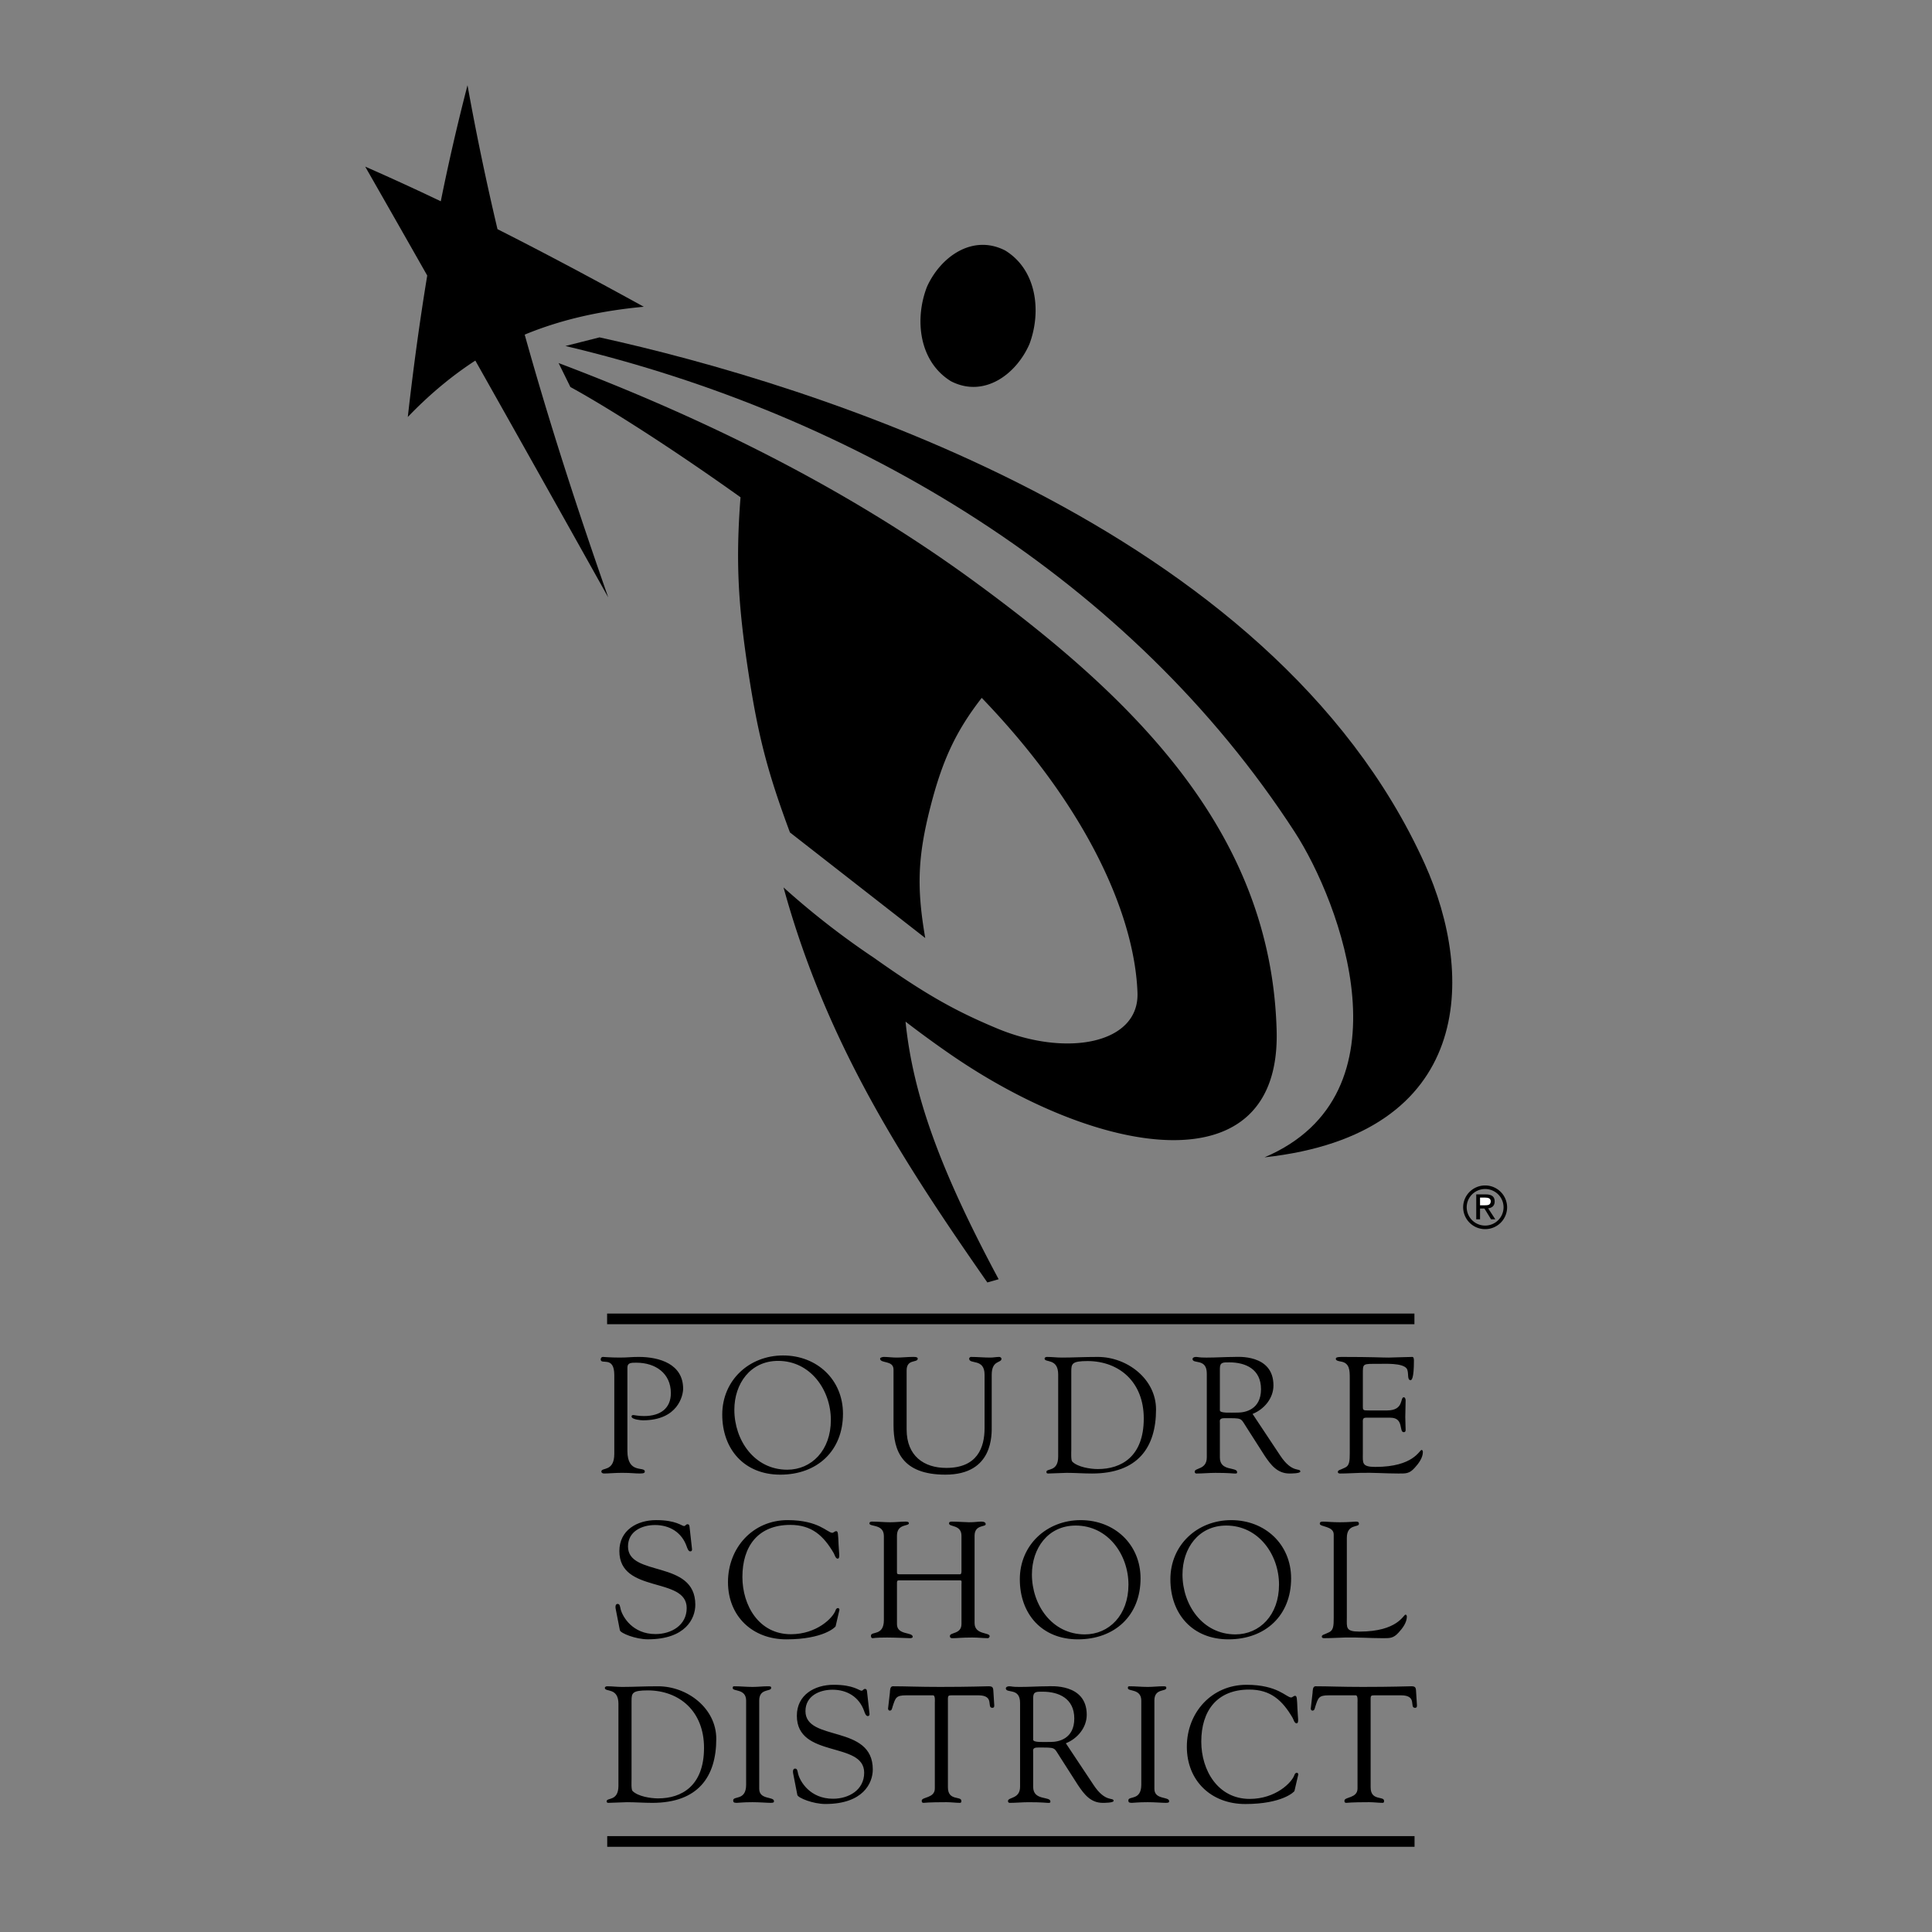
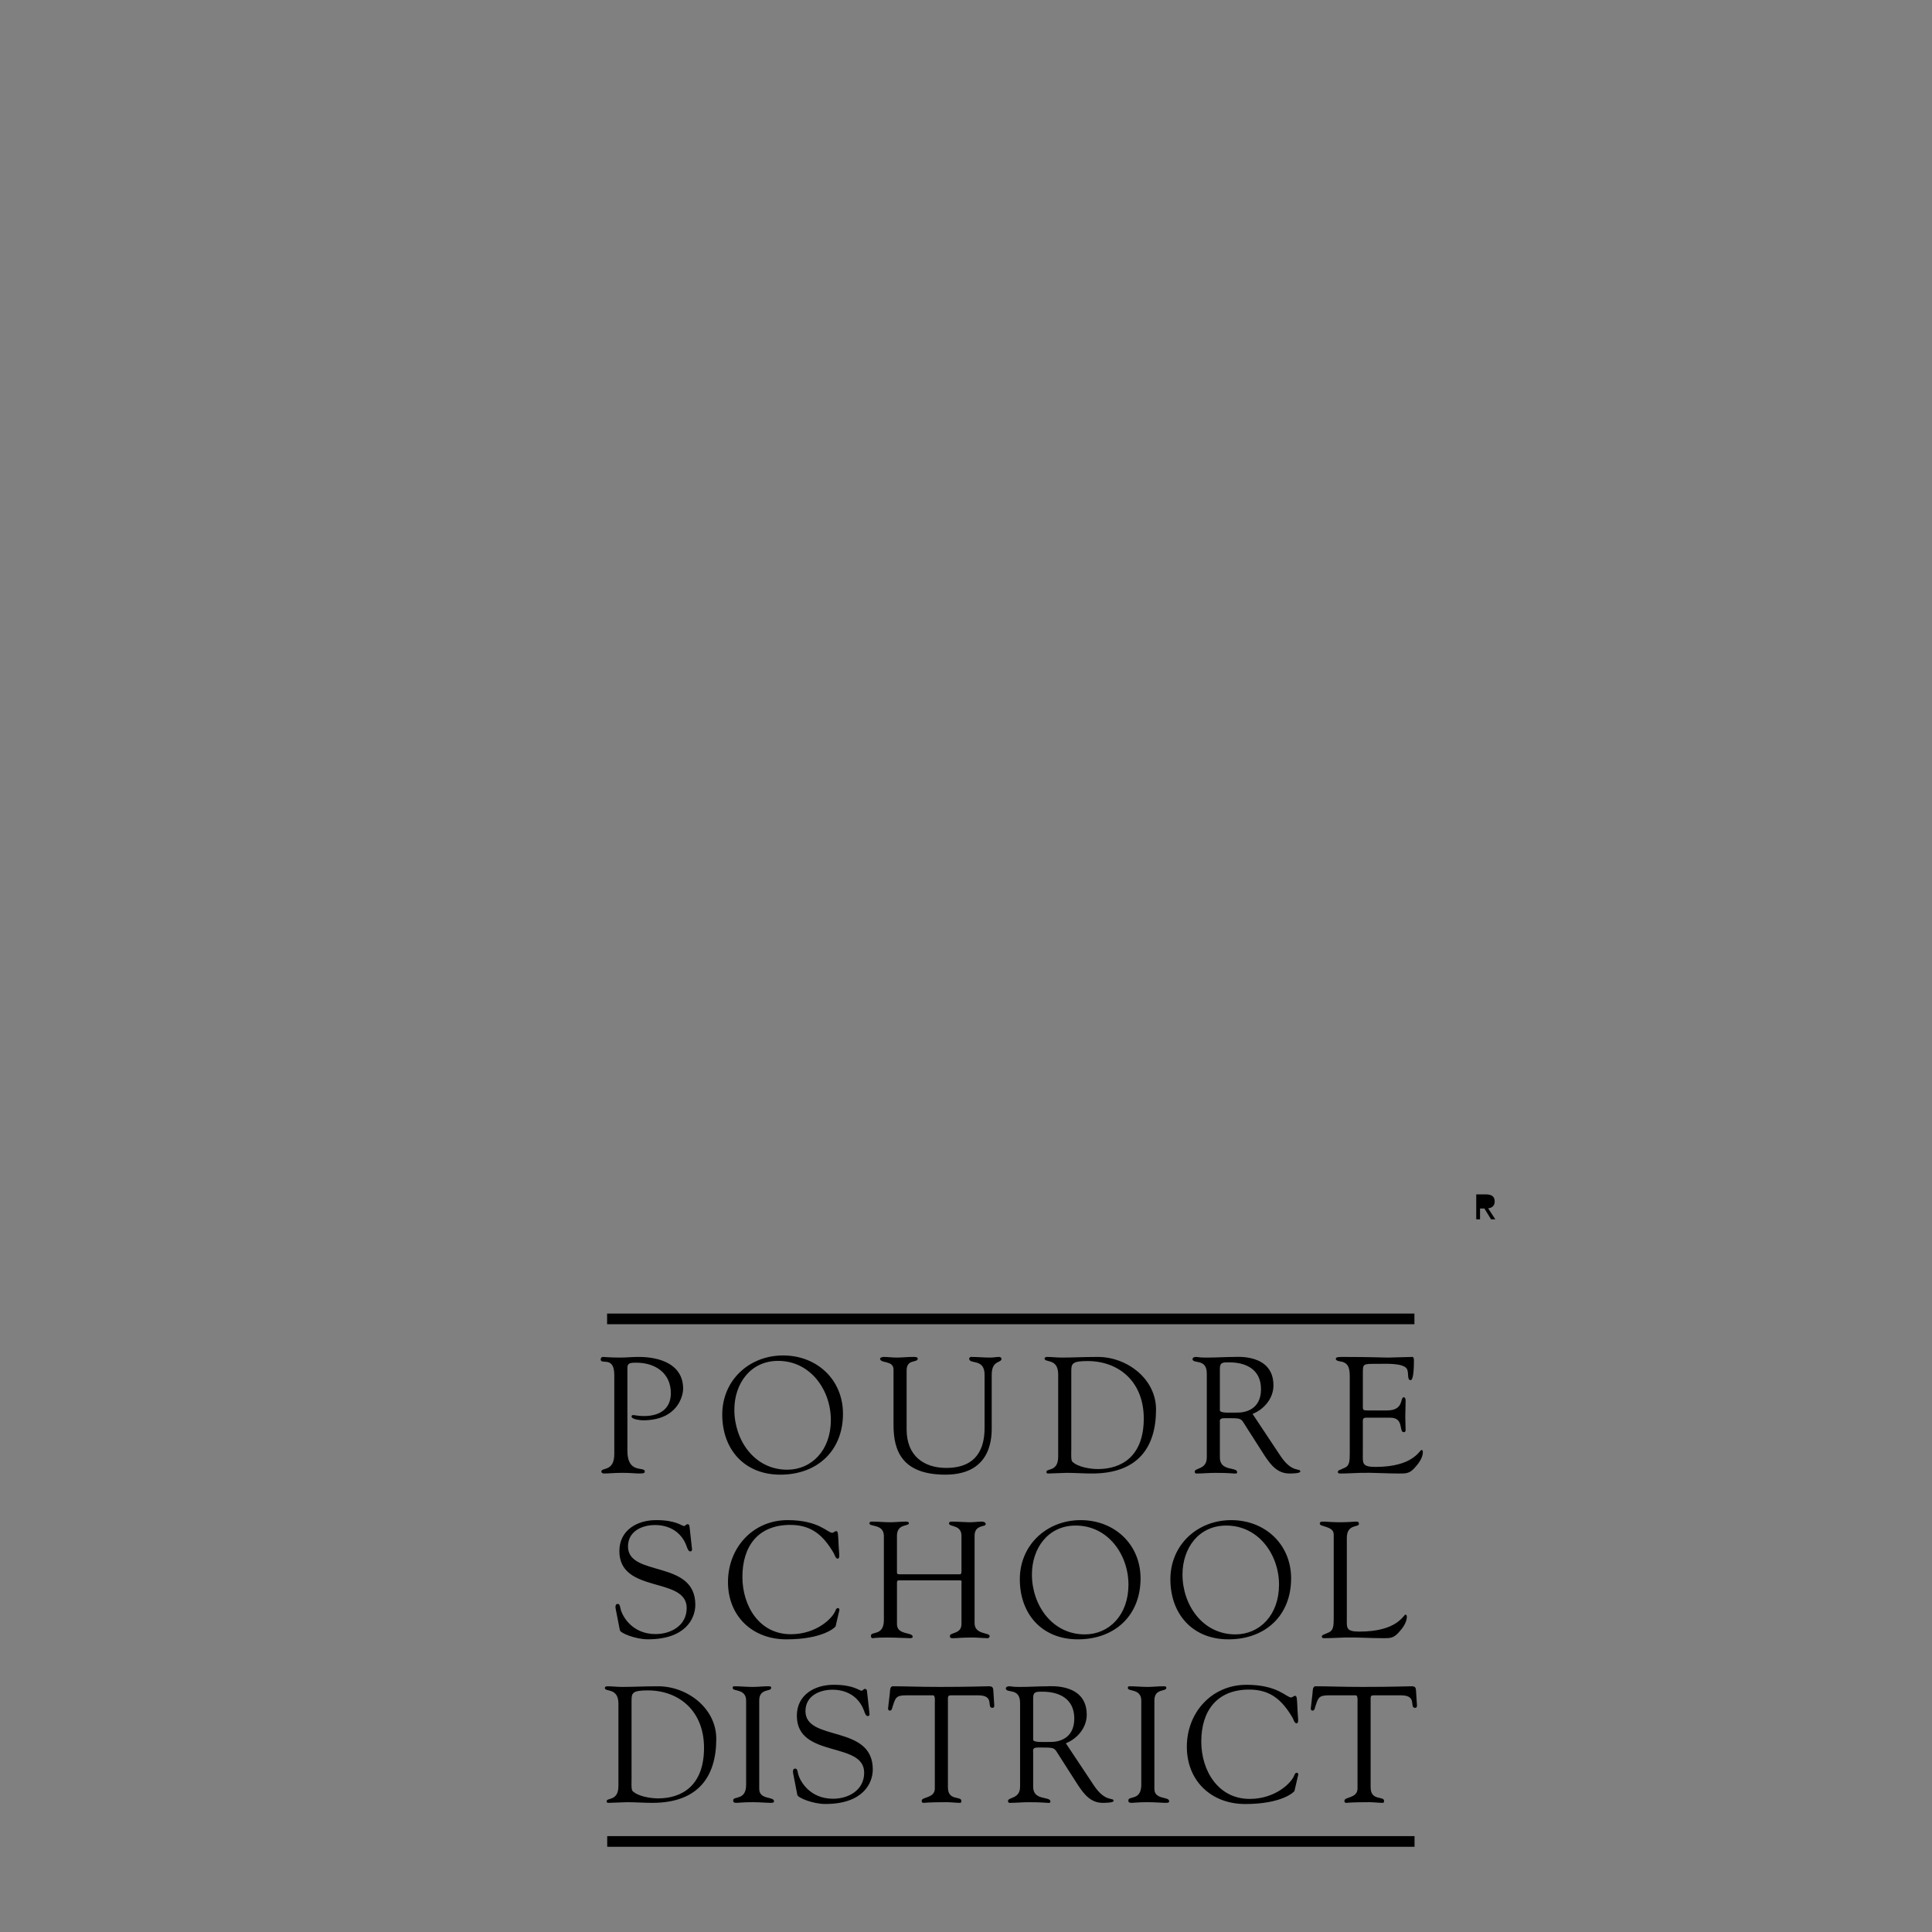
<svg xmlns="http://www.w3.org/2000/svg" width="2500" height="2500" viewBox="0 0 192.756 192.756">
  <rect x="0" y="0" width="192.756" height="192.756" fill="#808080" stroke="none" />
  <path fill-rule="evenodd" clip-rule="evenodd" fill="#fff" fill-opacity="0" d="M0 0h192.756v192.756H0V0z" />
-   <path d="M36.437 16.625a257.017 257.017 0 0 1 7.54 3.457 215.447 215.447 0 0 1 2.667-11.578c.87 4.842 1.873 9.631 2.991 14.36 4.901 2.477 9.766 5.083 14.597 7.742-4.015.373-8.002 1.176-11.883 2.779 2.513 9.015 5.353 17.71 8.337 26.221a6750.06 6750.06 0 0 0-13.262-23.631c-2.333 1.514-4.585 3.385-6.738 5.628.543-4.81 1.183-9.522 1.939-14.113a4374.811 4374.811 0 0 0-6.188-10.865z" fill-rule="evenodd" clip-rule="evenodd" />
-   <path d="M56.908 38.612l-1.176-2.39c13.884 5.252 28.284 12.162 41.375 21.72 16.338 11.93 29.738 25.275 30.264 44.895.418 15.649-17.592 12.678-32.585 2.329a107.067 107.067 0 0 1-4.44-3.238c.741 7.322 3.474 14.854 9.289 25.701l-1.127.321c-8.376-12.025-16.04-23.778-20.335-39.412a80.037 80.037 0 0 0 9.017 7.02c5.146 3.647 8.102 5.304 12.313 7.059 6.924 2.884 14.166 1.517 13.984-3.569-.266-7.427-4.717-18.177-15.539-29.421-2.602 3.344-3.94 6.269-5.118 10.869-1.268 4.953-1.391 8.055-.518 13.09l-13.5-10.535c-2.246-6.046-3.175-9.631-4.149-16.003-1.043-6.825-1.261-11.147-.78-17.436-6.87-4.904-13.184-8.922-16.975-11zM92.484 28.613c1.343-2.977 4.524-5.287 7.79-3.629 3.182 1.938 3.645 6.12 2.432 9.348-1.32 3.019-4.52 5.395-7.821 3.708-3.202-1.965-3.66-6.183-2.401-9.427z" fill-rule="evenodd" clip-rule="evenodd" />
-   <path d="M56.41 34.52c29.144 6.89 56.405 23.251 72.778 48.511 4.488 6.926 11.812 26.122-3.029 32.438 20.93-2.297 21.027-18.119 15.988-29.28-15.291-33.872-61.458-47.938-82.333-52.53l-3.404.861z" fill-rule="evenodd" clip-rule="evenodd" />
  <path d="M60.571 131.056h80.546v1.062H60.571v-1.062zm.011 52.134h80.547v1.062H60.582v-1.062z" />
  <path d="M62.595 144.745c0 2.365 1.738 1.512 1.738 2.07 0 .114-.067.196-.48.196-.562 0-.812-.065-1.787-.065-.778 0-1.324.065-1.804.065-.099 0-.265-.049-.265-.196 0-.444 1.291.065 1.291-1.759v-7.868c0-1.972-1.356-.97-1.356-1.561 0-.133.083-.247.215-.247.149 0 .728.065 1.688.065.827 0 1.092-.065 1.886-.065 2.102 0 4.435.724 4.435 3.171 0 .656-.497 3.154-4.021 3.154-.165 0-1.125-.082-1.125-.378 0-.114.082-.147.165-.147.132 0 .479.099 1.075.099 1.688 0 2.681-.806 2.681-2.284 0-1.988-1.539-3.039-3.442-3.039-.529 0-.893 0-.893.492v8.297h-.001zM90.455 142.626c0 2.628 1.721 3.828 3.955 3.828 3.11 0 3.821-2.038 3.821-3.977v-5.322c0-1.676-1.539-.986-1.539-1.61 0-.081.116-.164.166-.164.646 0 1.291.065 1.935.065.314 0 .613-.065.912-.065.082 0 .213.083.213.181 0 .461-.975.099-.975 1.61v5.092c0 .806.197 4.863-4.617 4.863-4.351 0-5.179-2.415-5.179-4.945v-5.536c0-.969-1.34-.574-1.34-1.101 0-.114.281-.164.364-.164.43 0 .843.065 1.29.065.53 0 1.059-.065 1.572-.065.083 0 .53-.032.53.164 0 .46-1.109 0-1.109 1.184v5.897h.001zM135.971 140.162c0 .558-.033.558.629.558h1.787c1.721 0 1.273-1.314 1.67-1.314.133 0 .182.182.182.312 0 .575-.033 1.134-.033 1.66 0 .426.033.854.033 1.297 0 .148-.066.214-.182.214-.514 0 .051-1.445-1.34-1.445h-2.449c-.348 0-.297.279-.297.524v3.023c0 .969-.133 1.363 1.256 1.363 3.822 0 4.385-1.691 4.602-1.691.115 0 .131.164.131.196 0 .592-.43 1.167-.826 1.595-.529.591-.895.558-1.621.558-1.258 0-2.516-.099-3.773-.065-.662.017-1.357.065-2.018.065-.15 0-.248-.032-.248-.164.033-.196.197-.164.727-.427.432-.197.465-.657.465-1.43V137.5c0-.739 0-1.528-.895-1.659-.133-.033-.496-.065-.496-.263 0-.132.1-.197.58-.197 3.125 0 3.986.065 4.682.065.33 0 1.852-.065 2.365-.065.133 0 .166.164.166.361 0 1.824-.232 1.955-.332 1.955-.396 0-.131-.788-.396-1.166-.43-.56-2.15-.46-2.812-.46-1.588 0-1.555-.066-1.555 1.035v3.056h-.002zM61.43 160.534c-.066-.328.017-.51.182-.51.232 0 .232.197.314.542.199.756 1.191 2.465 3.475 2.465 1.571 0 3.11-.87 3.11-2.597 0-3.17-6.717-1.396-6.717-5.684 0-2.086 1.771-3.088 3.673-3.088 2.002 0 2.548.591 2.779.591.148 0 .182-.18.348-.18.1 0 .183.048.199.229l.248 2.233c.017.132-.017.247-.182.247-.182 0-.298-.345-.348-.492-.496-1.413-1.704-2.137-3.16-2.137-1.307 0-2.696.625-2.696 2.137 0 3.088 6.717 1.28 6.717 5.814 0 1.381-.977 3.45-4.732 3.45-1.225 0-2.73-.608-2.796-.903l-.414-2.117zM78.587 151.663c3.111 0 3.97 1.265 4.451 1.265.132 0 .231-.164.397-.164.182 0 .182.263.23 1.33.033.871.183 1.413-.099 1.413-.198 0-.314-.428-.38-.542-1.026-1.758-2.201-2.825-4.335-2.825-3.226 0-4.781 2.136-4.781 5.19 0 2.858 1.654 5.717 4.832 5.717 2.597 0 4.219-1.643 4.467-2.397.033-.115.132-.215.231-.215.083 0 .166.1.149.182l-.38 1.643c-.017.065-1.191 1.298-4.915 1.298-3.391 0-5.823-2.316-5.823-5.717s2.465-6.178 5.956-6.178zM88.183 153.224c-.016-1.199-1.44-.871-1.44-1.232 0-.147.133-.181.266-.181.612 0 1.208.065 1.819.065.513 0 1.026-.065 1.539-.065.282 0 .314.099.314.164 0 .329-1.191.017-1.191 1.249v3.549c0 .229 0 .295.248.295h6.056c.166 0 .132-.411.132-.477v-3.367c0-1.134-1.241-.854-1.241-1.232 0-.099.034-.181.282-.181.546 0 1.406.065 1.721.065.612 0 .86-.065 1.192-.065.43 0 .463.164.463.264 0 .295-1.109.016-1.109 1.149v8.707c0 1.199 1.506.903 1.506 1.314 0 .049-.066.196-.182.196-.447 0-.959-.065-1.555-.065-1.059 0-1.523.065-1.837.065-.148 0-.397.05-.397-.213 0-.395 1.158-.165 1.158-1.2v-3.942c0-.263.066-.411-.132-.411H89.69c-.199 0-.199.1-.199.279v4.091c0 1.118 1.572.757 1.572 1.265 0 .083-.116.132-.264.132-.215 0-1.424-.065-2.3-.065-1.175 0-1.357.065-1.423.065-.132 0-.182-.082-.182-.246 0-.477 1.291.065 1.291-1.561v-8.411h-.002zM134.373 161.421c0 .969-.133 1.363 1.258 1.363 3.82 0 4.383-1.691 4.598-1.691.117 0 .133.164.133.197 0 .591-.43 1.166-.826 1.593-.531.592-.895.559-1.623.559-1.256 0-2.514-.099-3.771-.065-.662.017-1.357.065-2.018.065-.15 0-.25-.032-.25-.165.033-.196.199-.164.729-.427.432-.196.463-.657.463-1.429v-8.329c0-.854-1.389-.739-1.389-1.067 0-.181.115-.214.33-.214.348 0 .861.065 1.672.065.943 0 1.34-.065 1.588-.065.215 0 .314.033.314.229 0 .378-1.207-.032-1.207 1.397v7.984h-.001zM74.442 169.653c-.017-1.199-1.34-.871-1.34-1.232 0-.147.033-.181.166-.181.612 0 1.208.065 1.819.065.513 0 1.026-.065 1.539-.065.265 0 .314.033.314.164 0 .395-1.192.017-1.192 1.249v8.821c0 1.117 1.473.739 1.473 1.232 0 .114-.049.164-.331.164-.381 0-1.092-.066-1.804-.066-1.009 0-1.356.066-1.588.066-.298 0-.348-.082-.348-.246 0-.477 1.291.065 1.291-1.561v-8.41h.001zM79.138 176.964c-.066-.329.016-.51.182-.51.231 0 .231.197.314.542.198.756 1.191 2.465 3.474 2.465 1.572 0 3.111-.871 3.111-2.597 0-3.17-6.717-1.396-6.717-5.684 0-2.086 1.77-3.089 3.672-3.089 2.002 0 2.548.592 2.78.592.148 0 .182-.181.347-.181.099 0 .182.049.199.23l.248 2.234c.017.131-.017.246-.182.246-.183 0-.299-.346-.348-.493-.497-1.413-1.704-2.136-3.16-2.136-1.307 0-2.697.624-2.697 2.136 0 3.089 6.717 1.281 6.717 5.816 0 1.379-.977 3.449-4.732 3.449-1.224 0-2.729-.607-2.796-.903l-.412-2.117zM93.266 169.899c0-.115.066-.739-.165-.756h-2.697c-1.025 0-1.059.246-1.356 1.15-.049.164-.066.377-.281.377-.1 0-.166-.114-.166-.197l.183-1.592c.016-.198 0-.642.297-.642 1.291 0 2.564.065 4.699.065 2.995 0 4.518-.065 4.848-.065.381 0 .463.099.48.477l.082 1.313c.018.165.033.361-.182.361-.613 0 .281-1.248-1.406-1.248h-2.366c-.745 0-.662-.065-.662.805v8.379c0 1.38 1.34.838 1.34 1.347 0 .05.017.197-.148.197-.397 0-.86-.066-1.341-.066-1.853 0-2.167.066-2.267.066-.149 0-.198-.05-.198-.214 0-.394 1.307-.23 1.307-1.216v-8.541h-.001zM113.867 169.653c-.018-1.199-1.34-.871-1.34-1.232 0-.147.033-.181.164-.181.613 0 1.209.065 1.82.065.514 0 1.025-.065 1.539-.065.266 0 .314.033.314.164 0 .395-1.191.017-1.191 1.249v8.821c0 1.117 1.473.739 1.473 1.232 0 .114-.049.164-.33.164-.381 0-1.094-.066-1.805-.066-1.008 0-1.355.066-1.588.066-.297 0-.348-.082-.348-.246 0-.477 1.291.065 1.291-1.561v-8.41h.001zM124.369 168.092c3.111 0 3.971 1.265 4.451 1.265.133 0 .232-.164.396-.164.184 0 .184.264.232 1.331.033.871.182 1.413-.1 1.413-.199 0-.314-.428-.381-.542-1.025-1.759-2.201-2.826-4.334-2.826-3.227 0-4.781 2.136-4.781 5.192 0 2.857 1.654 5.717 4.83 5.717 2.598 0 4.219-1.644 4.467-2.399.033-.114.133-.214.232-.214.082 0 .166.1.148.182l-.381 1.643c-.016.065-1.191 1.298-4.912 1.298-3.393 0-5.824-2.316-5.824-5.718.002-3.402 2.467-6.178 5.957-6.178zM135.438 169.899c0-.115.066-.739-.164-.756h-2.697c-1.025 0-1.059.246-1.357 1.15-.049.164-.066.377-.281.377-.1 0-.164-.114-.164-.197l.182-1.592c.016-.198 0-.642.297-.642 1.291 0 2.564.065 4.699.065 2.994 0 4.518-.065 4.848-.065.381 0 .463.099.479.477l.084 1.313c.016.165.033.361-.182.361-.613 0 .281-1.248-1.406-1.248h-2.365c-.746 0-.662-.065-.662.805v8.379c0 1.38 1.34.838 1.34 1.347 0 .05.016.197-.15.197-.396 0-.859-.066-1.34-.066-1.852 0-2.166.066-2.266.066-.148 0-.199-.05-.199-.214 0-.394 1.307-.23 1.307-1.216v-8.541h-.003zM73.266 140.654c0 3.039 2.002 5.979 5.278 5.979 2.415 0 4.351-1.922 4.351-4.961 0-2.99-2.035-5.897-5.261-5.897-2.779 0-4.368 2.285-4.368 4.879zm-1.207.477c0-3.417 2.68-5.897 6.072-5.897 3.375 0 5.973 2.414 5.973 5.815 0 3.696-2.565 6.078-6.254 6.078-3.591 0-5.791-2.53-5.791-5.996zM106.883 144.63c0 .263-.049 1.052.1 1.199.545.542 1.803.739 2.547.739 2.35 0 4.584-1.248 4.584-5.044 0-3.646-2.449-5.717-5.592-5.732-1.572 0-1.639.263-1.639 1.034v7.804zm-1.307-7.491c0-1.675-1.357-1.15-1.357-1.594 0-.114.133-.164.232-.164.512 0 .992.065 1.488.065 1.092 0 2.168-.065 3.59-.065 2.93 0 5.809 2.201 5.809 5.24 0 3.779-1.805 6.391-6.387 6.391-.844 0-1.688-.065-2.531-.065-.15 0-1.738.065-1.854.065-.133 0-.164-.065-.164-.164 0-.378 1.174.033 1.174-1.527v-8.182zM121.707 140.704c0 .312 1.027.229 1.805.229.709 0 2.299-.296 2.299-2.333 0-2.004-1.539-2.677-3.16-2.677-.596 0-.943-.033-.943.607v4.174h-.001zm6.022 4.518c1.191 1.807 2.004 1.199 2.004 1.594 0 .196-.928.196-1.076.196-1.207 0-1.854-.838-2.482-1.774l-1.836-2.874c-.596-.92-.348-.871-2.201-.871-.529 0-.43.296-.43.46v3.466c0 1.413 1.721.904 1.721 1.463 0 .164-.148.131-.281.131-.148 0-.529-.065-1.902-.065-.629 0-1.258.065-1.887.065-.1 0-.164-.082-.164-.181 0-.41 1.207-.18 1.207-1.429v-8.362c0-1.576-1.424-.904-1.424-1.462 0-.099.133-.197.332-.197.297 0 .215.065 1.059.065.959 0 1.902-.065 2.764-.065.264 0 3.92-.328 3.92 2.843 0 1.281-.926 2.382-2.084 2.842l2.76 4.155zM117.977 157.084c0 3.039 2.004 5.979 5.279 5.979 2.416 0 4.352-1.922 4.352-4.961 0-2.99-2.035-5.897-5.262-5.897-2.78 0-4.369 2.283-4.369 4.879zm-1.207.477c0-3.417 2.68-5.897 6.072-5.897 3.375 0 5.973 2.414 5.973 5.815 0 3.696-2.564 6.078-6.254 6.078-3.59 0-5.791-2.531-5.791-5.996zM102.955 157.084c0 3.039 2.002 5.979 5.279 5.979 2.414 0 4.352-1.922 4.352-4.961 0-2.99-2.035-5.897-5.262-5.897-2.779 0-4.369 2.283-4.369 4.879zm-1.207.477c0-3.417 2.68-5.897 6.072-5.897 3.375 0 5.973 2.414 5.973 5.815 0 3.696-2.564 6.078-6.254 6.078-3.59 0-5.791-2.531-5.791-5.996zM103.078 173.563c0 .311 1.025.229 1.805.229.711 0 2.299-.296 2.299-2.333 0-2.004-1.539-2.678-3.16-2.678-.596 0-.943-.033-.943.607v4.175h-.001zm6.024 4.518c1.191 1.807 2.002 1.198 2.002 1.593 0 .197-.926.197-1.076.197-1.207 0-1.852-.838-2.48-1.774l-1.838-2.875c-.596-.92-.346-.87-2.199-.87-.529 0-.432.296-.432.46v3.466c0 1.413 1.721.904 1.721 1.463 0 .164-.148.131-.281.131-.148 0-.529-.066-1.902-.066-.629 0-1.256.066-1.887.066-.098 0-.164-.082-.164-.181 0-.411 1.207-.181 1.207-1.43V169.9c0-1.577-1.422-.904-1.422-1.462 0-.099.133-.197.33-.197.299 0 .215.065 1.059.065.961 0 1.902-.065 2.764-.065.264 0 3.92-.329 3.92 2.842 0 1.281-.926 2.382-2.084 2.843l2.762 4.155zM63.01 177.489c0 .263-.049 1.052.099 1.199.546.542 1.804.738 2.548.738 2.349 0 4.583-1.248 4.583-5.043 0-3.646-2.448-5.717-5.592-5.732-1.572 0-1.638.263-1.638 1.035v7.803zm-1.307-7.491c0-1.676-1.357-1.15-1.357-1.594 0-.115.132-.164.231-.164.513 0 .993.065 1.489.065 1.092 0 2.167-.065 3.59-.065 2.928 0 5.807 2.201 5.807 5.241 0 3.778-1.804 6.39-6.387 6.39-.844 0-1.688-.066-2.531-.066-.149 0-1.738.066-1.853.066-.133 0-.166-.066-.166-.164 0-.378 1.175.033 1.175-1.528v-8.181h.002zM147.664 120.575h.438l.66 1.078h.426l-.713-1.096c.367-.046.65-.24.65-.685 0-.49-.295-.708-.887-.708h-.953v2.488h.379v-1.077z" fill-rule="evenodd" clip-rule="evenodd" />
-   <path d="M145.979 120.452c0-.602.246-1.146.643-1.541a2.191 2.191 0 0 1 1.547-.638h.004a2.188 2.188 0 0 1 2.192 2.177v.003a2.187 2.187 0 0 1-2.19 2.178h-.004a2.19 2.19 0 0 1-2.192-2.176v-.003zm.353-.001v.004a1.838 1.838 0 0 0 1.838 1.821h.004c.506-.001.965-.205 1.297-.534s.537-.785.539-1.289v-.003a1.822 1.822 0 0 0-.537-1.287 1.84 1.84 0 0 0-1.301-.534h-.004c-.506 0-.965.204-1.297.533s-.537.785-.539 1.289z" />
-   <path d="M147.664 120.255v-.77h.518c.264 0 .545.057.545.364 0 .383-.287.405-.607.405h-.456v.001z" fill-rule="evenodd" clip-rule="evenodd" fill="#fff" />
</svg>